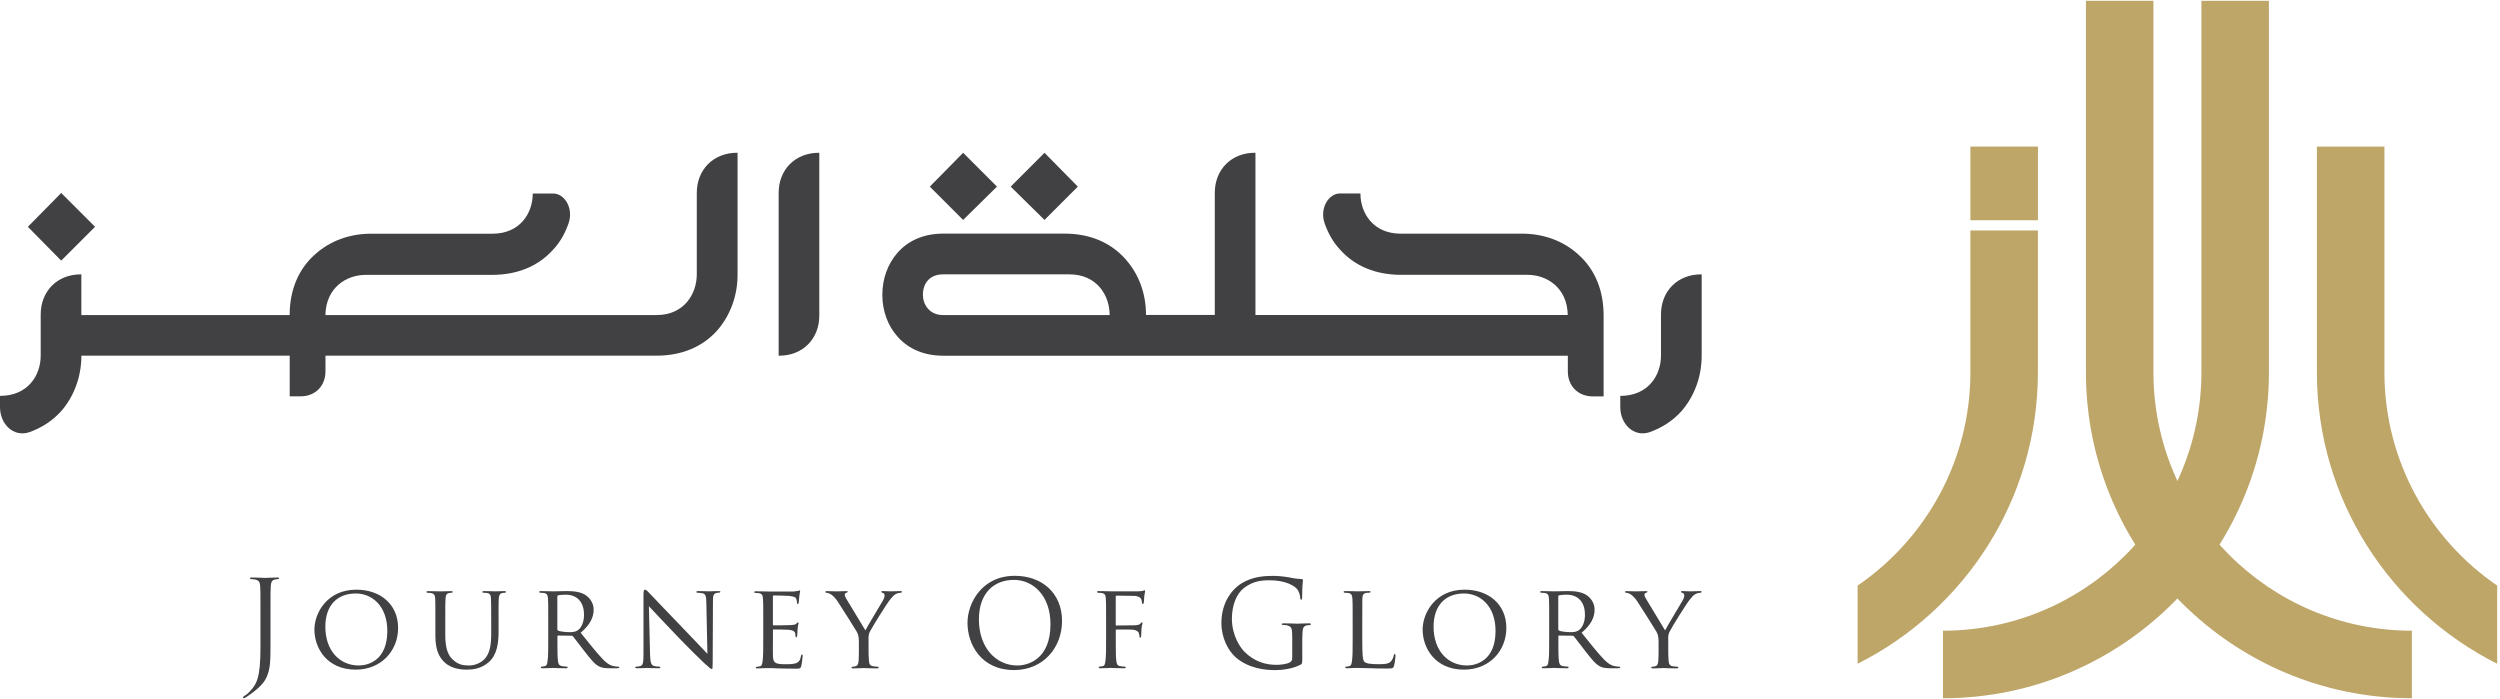
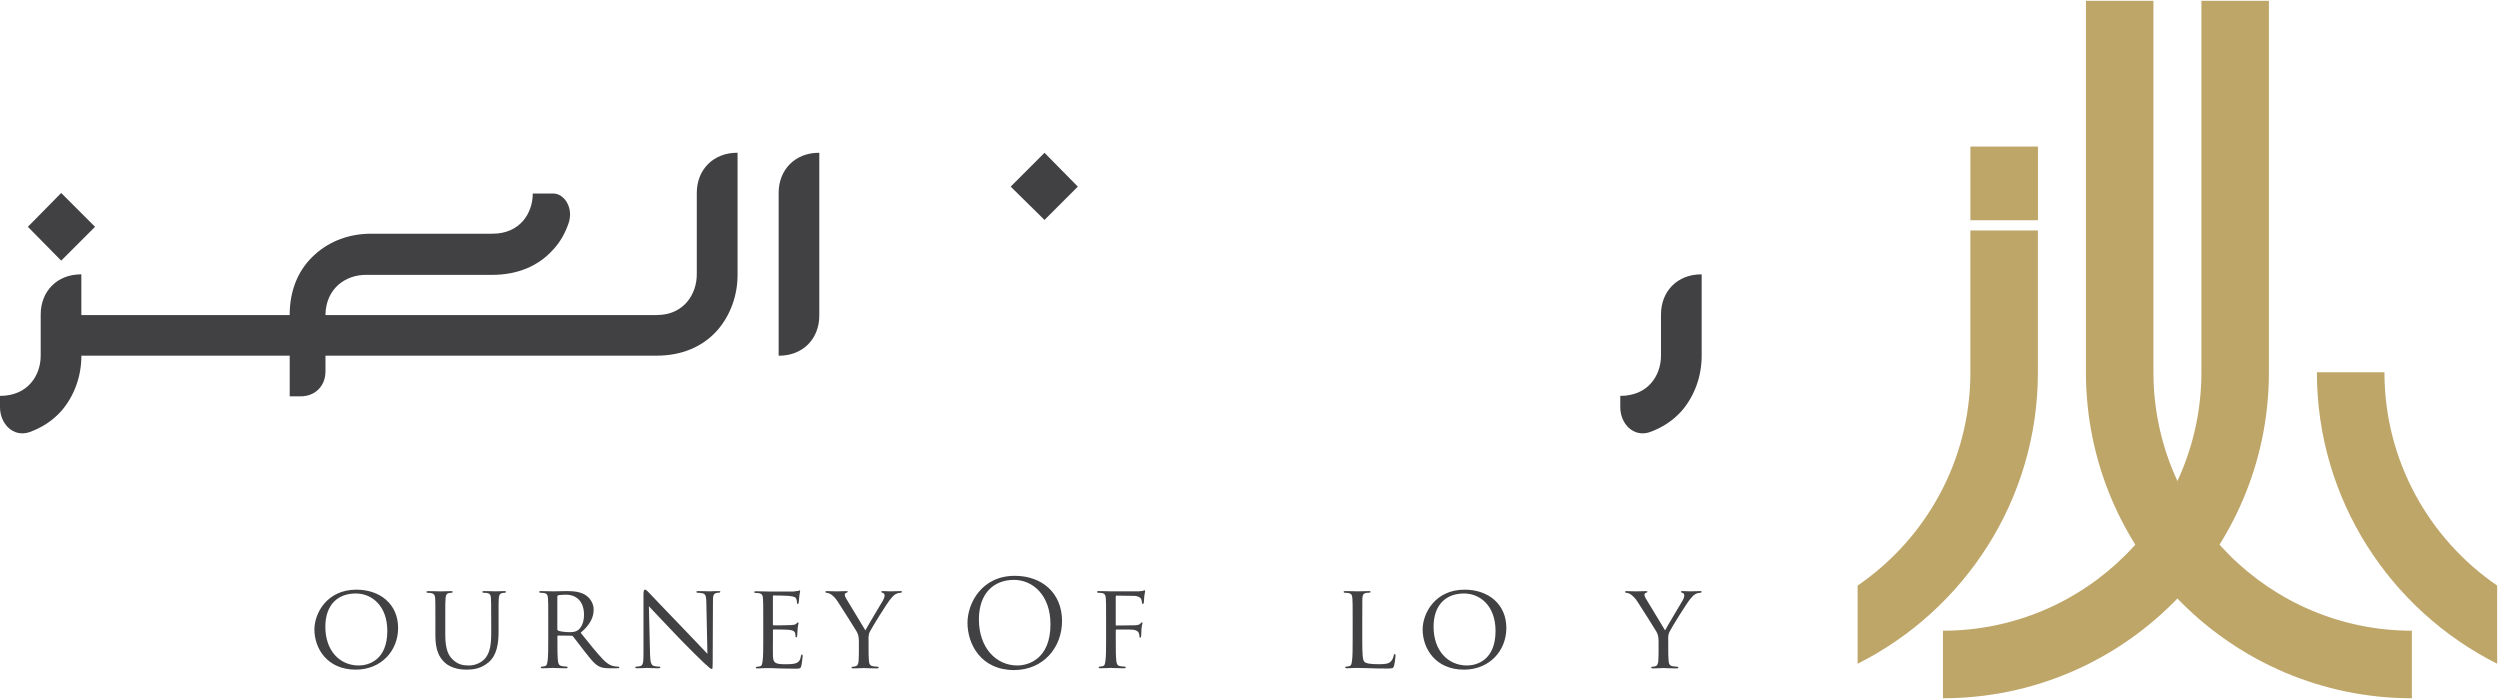
<svg xmlns="http://www.w3.org/2000/svg" width="583" height="163" viewBox="0 0 583 163" fill="none">
  <path d="M22.16 52.89L14.27 45L6.5 52.89L14.27 60.78L22.16 52.89Z" fill="#414042" />
  <path d="M162.49 45V63.98C162.49 68.55 159.52 73.47 153.12 73.47H134.26H134.15H133.73H114.95H75.89C76 67.07 80.8 64.1 85.26 64.1H114.75C120.69 64.1 125.61 62.04 129.04 58.16C130.64 56.45 131.78 54.39 132.58 52.1C133.84 48.44 131.55 45.13 129.04 45.13H124.24C124.24 49.7 121.27 54.5 114.87 54.5H86.52C81.49 54.5 76.92 56.21 73.49 59.3C69.6 62.73 67.55 67.64 67.55 73.47H18.97V63.98H18.86C13.37 63.98 9.49 67.87 9.49 73.35V82.95C9.49 87.52 6.52 92.32 0 92.32V94.95C0 98.84 3.09 102.04 6.86 100.78C9.72 99.75 12.23 98.15 14.29 95.86C17.26 92.43 18.98 87.86 18.98 82.94H67.56V92.43H70.07C73.5 92.43 75.9 90.03 75.9 86.6V82.94H114.96H124.37H134.17H134.28H153.14C158.97 82.94 163.88 80.88 167.31 77C170.28 73.57 172 69 172 64.08V35.62H171.89C166.38 35.63 162.49 39.52 162.49 45Z" fill="#414042" />
  <path d="M181.58 45V82.95H181.69C187.18 82.95 191.06 79.06 191.06 73.58V35.63H190.95C185.47 35.63 181.58 39.52 181.58 45Z" fill="#414042" />
-   <path d="M368 59.29C364.57 56.2 360 54.49 354.97 54.49H326.62C320.22 54.49 317.25 49.69 317.25 45.12H312.45C309.94 45.12 307.65 48.44 308.91 52.09C309.71 54.38 310.85 56.43 312.45 58.15C315.88 62.04 320.79 64.09 326.74 64.09H356.23C360.69 64.09 365.49 67.06 365.6 73.46H292.77V35.62H292.66C287.17 35.62 283.29 39.51 283.29 44.99V73.45H267.25C267.25 68.42 265.54 63.85 262.45 60.42C259.02 56.53 254.11 54.48 248.28 54.48H219.93C215.47 54.48 211.81 56.08 209.3 58.94C207.01 61.57 205.76 65 205.76 68.77C205.76 72.43 207.02 75.97 209.3 78.49C211.81 81.35 215.47 82.95 219.93 82.95H254.95H267.26H292.79H365.62V86.61C365.62 90.04 368.02 92.44 371.45 92.44H373.96V82.95V73.46C373.95 67.64 371.89 62.72 368 59.29ZM254.93 73.47H219.91C216.71 73.47 215.22 70.96 215.22 68.78C215.22 65.92 216.93 63.98 219.91 63.98H249.4C255.8 63.98 258.77 68.89 258.77 73.47H254.93Z" fill="#414042" />
  <path d="M251.349 43.52L243.579 35.63L235.689 43.52L243.579 51.29L251.349 43.52Z" fill="#414042" />
-   <path d="M232.49 43.52L224.6 35.63L216.83 43.52L224.6 51.29L232.49 43.52Z" fill="#414042" />
  <path d="M396.71 63.98C391.22 63.98 387.34 67.87 387.34 73.35V82.95C387.34 87.52 384.37 92.32 377.85 92.32V94.95C377.85 98.84 380.94 102.04 384.71 100.78C387.57 99.75 390.08 98.15 392.14 95.86C395.11 92.43 396.83 87.86 396.83 82.94V63.97L396.71 63.98Z" fill="#414042" />
-   <path d="M64.65 134.67C63.82 134.67 62.04 134.77 61.91 134.77C61.78 134.77 60 134.67 58.74 134.67C58.43 134.67 58.3 134.73 58.3 134.9C58.3 135.02 58.42 135.05 58.53 135.05C58.78 135.05 59.25 135.09 59.48 135.15C60.41 135.34 60.62 135.79 60.68 136.73C60.74 137.64 60.74 138.41 60.74 142.8V150.9C60.74 158.13 59.87 159.62 58.05 161.45C57.8 161.7 57.41 162.05 57.06 162.24C56.81 162.41 56.67 162.49 56.67 162.67C56.67 162.79 56.79 162.82 56.86 162.82C56.94 162.82 57 162.8 57.05 162.78C57.34 162.63 57.78 162.32 58.15 162.06C60.41 160.49 61.65 159.18 62.23 157.77C63.08 155.78 63.08 154.06 63.08 149.52V142.79C63.08 138.4 63.08 137.63 63.14 136.72C63.2 135.75 63.41 135.27 64.16 135.14C64.51 135.08 64.68 135.04 64.88 135.04C64.98 135.04 65.09 135 65.09 134.89C65.09 134.73 64.96 134.67 64.65 134.67Z" fill="#414042" />
  <path d="M83.1 137.51C76.28 137.51 73.32 142.96 73.32 146.81C73.32 151.1 76.2 156.16 82.96 156.16C88.89 156.16 92.84 151.77 92.84 146.44C92.84 140.89 88.65 137.51 83.1 137.51ZM83.66 155.19C79.2 155.19 75.87 151.71 75.87 146.17C75.87 140.97 78.83 138.4 82.96 138.4C86.84 138.4 90.32 141.4 90.32 147.12C90.33 154.01 85.86 155.19 83.66 155.19Z" fill="#414042" />
  <path d="M117.609 137.84C116.889 137.84 115.719 137.9 115.539 137.9C115.399 137.9 113.969 137.84 112.869 137.84C112.599 137.84 112.479 137.9 112.479 138.03C112.479 138.13 112.559 138.22 112.669 138.22C112.899 138.22 113.309 138.26 113.519 138.28C114.329 138.4 114.469 138.84 114.489 139.59C114.529 140.36 114.549 141.02 114.549 144.73V147.73C114.549 150.17 114.299 152.14 113.159 153.51C112.309 154.51 110.859 155.19 109.349 155.19C107.939 155.19 106.879 154.98 105.679 153.9C104.619 152.95 103.839 151.52 103.839 148.06V144.74C103.839 141.03 103.839 140.37 103.899 139.6C103.959 138.83 104.089 138.4 104.749 138.29C105.059 138.23 105.189 138.23 105.369 138.23C105.469 138.23 105.579 138.13 105.579 138.04C105.579 137.9 105.439 137.85 105.169 137.85C104.439 137.85 102.889 137.91 102.659 137.91C102.449 137.91 100.959 137.85 99.839 137.85C99.569 137.85 99.449 137.91 99.449 138.04C99.449 138.14 99.569 138.23 99.639 138.23C99.849 138.23 100.279 138.27 100.469 138.29C101.279 138.41 101.439 138.85 101.489 139.6C101.529 140.37 101.529 141.03 101.529 144.74V148.24C101.529 151.72 102.499 153.36 103.689 154.48C105.429 156.1 107.999 156.16 108.809 156.16C110.279 156.16 112.169 155.97 113.969 154.42C115.939 152.74 116.269 149.86 116.269 147.29V144.74C116.269 141.03 116.249 140.37 116.309 139.6C116.369 138.83 116.499 138.42 117.179 138.29C117.489 138.23 117.619 138.23 117.779 138.23C117.899 138.23 117.989 138.13 117.989 138.04C118.019 137.9 117.899 137.84 117.609 137.84Z" fill="#414042" />
  <path d="M144.18 155.46C144.04 155.46 143.79 155.46 143.31 155.38C142.69 155.28 141.88 155.07 140.57 153.72C139.14 152.23 137.44 150.09 135.41 147.56C137.71 145.61 138.44 143.89 138.44 142.13C138.44 140.47 137.34 139.33 136.72 138.88C135.44 137.97 133.71 137.84 132.14 137.84C131.37 137.84 129.3 137.9 129.05 137.9C128.91 137.9 127.25 137.84 126.13 137.84C125.86 137.84 125.74 137.9 125.74 138.03C125.74 138.13 125.86 138.22 125.93 138.22C126.16 138.22 126.57 138.26 126.78 138.28C127.59 138.4 127.73 138.78 127.79 139.59C127.85 140.36 127.85 141.02 127.85 144.73V148.92C127.85 151.22 127.85 153.09 127.7 154.08C127.6 154.78 127.55 155.22 127.06 155.34C126.85 155.4 126.54 155.46 126.31 155.46C126.17 155.46 126.12 155.58 126.12 155.65C126.12 155.79 126.26 155.84 126.51 155.84C127.26 155.84 128.93 155.76 128.95 155.76C129.07 155.76 130.63 155.84 131.98 155.84C132.25 155.84 132.37 155.76 132.37 155.65C132.37 155.57 132.35 155.46 132.18 155.46C131.95 155.46 131.43 155.4 131.08 155.34C130.33 155.22 130.19 154.78 130.11 154.08C129.99 153.09 129.99 151.26 129.99 148.96V148.4C129.99 148.25 130.05 148.21 130.16 148.21L133.29 148.25C133.46 148.25 133.52 148.29 133.62 148.4C134.16 149.04 135.26 150.58 136.29 151.86C137.7 153.66 138.59 154.82 139.65 155.38C140.27 155.71 140.89 155.84 142.28 155.84H143.83C144.27 155.84 144.43 155.78 144.43 155.65C144.41 155.58 144.31 155.46 144.18 155.46ZM134.71 147C134.13 147.39 133.45 147.42 132.85 147.42C131.77 147.42 130.49 147.25 130.14 147.05C130.02 146.97 129.97 146.88 129.97 146.74V139.09C129.97 138.95 130.05 138.88 130.16 138.82C130.41 138.76 131.2 138.68 131.92 138.68C134.57 138.68 136.19 140.38 136.19 143.36C136.2 145.18 135.54 146.44 134.71 147Z" fill="#414042" />
  <path d="M167.54 137.84C166.53 137.84 165.72 137.9 165.45 137.9C165.16 137.9 163.98 137.84 162.86 137.84C162.59 137.84 162.4 137.86 162.4 138.01C162.4 138.09 162.42 138.22 162.59 138.22C162.78 138.22 163.34 138.26 163.79 138.34C164.54 138.48 164.7 139.02 164.72 140.56L164.97 152.48C164.22 151.71 161.59 148.87 159.13 146.35C155.32 142.43 151.75 138.62 151.34 138.21C151.09 137.96 150.68 137.5 150.39 137.5C150.2 137.5 150.06 137.75 150.06 138.7V152.34C150.06 154.5 149.96 155.14 149.34 155.32C148.99 155.44 148.53 155.46 148.34 155.46C148.22 155.46 148.15 155.54 148.15 155.65C148.15 155.82 148.29 155.84 148.54 155.84C149.66 155.84 150.7 155.76 150.94 155.76C151.15 155.76 152.14 155.84 153.53 155.84C153.82 155.84 153.99 155.78 153.99 155.65C153.99 155.53 153.89 155.46 153.78 155.46C153.57 155.46 153.01 155.44 152.56 155.32C151.88 155.15 151.65 154.57 151.59 152.6L151.32 141.37C152.07 142.2 154.86 145.12 157.7 148.11C160.31 150.84 163.86 154.33 164.14 154.56C165.51 155.82 165.76 156.01 166.01 156.01C166.16 156.01 166.2 155.87 166.2 154.31L166.26 140.36C166.26 138.93 166.32 138.45 167.13 138.27C167.4 138.21 167.59 138.21 167.71 138.21C167.88 138.21 168 138.07 168 138C168 137.86 167.79 137.84 167.54 137.84Z" fill="#414042" />
  <path d="M187.031 152.64C186.881 152.64 186.821 152.72 186.781 152.99C186.631 153.96 186.301 154.38 185.661 154.65C185.001 154.9 183.821 154.9 183.191 154.9C180.761 154.9 180.311 154.59 180.251 152.99C180.211 152.53 180.251 149.74 180.251 148.93V146.94C180.251 146.86 180.271 146.79 180.401 146.79C180.831 146.79 183.451 146.81 184.131 146.89C185.101 147.01 185.311 147.3 185.411 147.62C185.511 147.93 185.511 148.18 185.511 148.41C185.511 148.55 185.571 148.62 185.681 148.62C185.851 148.62 185.911 148.37 185.911 148.18C185.911 148.01 185.971 147.12 186.011 146.63C186.071 145.86 186.221 145.45 186.221 145.32C186.221 145.19 186.161 145.13 186.071 145.13C185.991 145.13 185.881 145.27 185.701 145.44C185.451 145.69 185.101 145.71 184.501 145.77C183.941 145.83 180.691 145.83 180.381 145.83C180.241 145.83 180.241 145.75 180.241 145.58V139.11C180.241 138.96 180.261 138.86 180.381 138.86C180.651 138.86 183.511 138.9 183.941 138.96C185.291 139.11 185.541 139.29 185.701 139.68C185.821 139.97 185.851 140.36 185.851 140.53C185.851 140.72 185.911 140.84 186.041 140.84C186.161 140.84 186.231 140.69 186.251 140.59C186.311 140.3 186.371 139.24 186.401 139.01C186.461 138.35 186.591 138.06 186.591 137.89C186.591 137.79 186.551 137.68 186.471 137.68C186.351 137.68 186.241 137.76 186.141 137.8C185.951 137.82 185.481 137.9 185.021 137.94C184.461 137.96 179.301 137.94 179.131 137.94C178.991 137.94 177.391 137.88 176.271 137.88C176.001 137.88 175.881 137.94 175.881 138.07C175.881 138.17 176.001 138.26 176.071 138.26C176.301 138.26 176.711 138.3 176.921 138.32C177.731 138.44 177.871 138.82 177.931 139.63C177.991 140.4 177.991 141.06 177.991 144.77V148.96C177.991 151.26 177.991 153.13 177.841 154.12C177.741 154.82 177.691 155.3 177.201 155.38C176.991 155.42 176.681 155.5 176.451 155.5C176.311 155.5 176.261 155.62 176.261 155.69C176.261 155.83 176.401 155.88 176.651 155.88C177.041 155.88 177.601 155.86 178.081 155.82C178.621 155.8 179.081 155.8 179.141 155.8C179.511 155.8 180.151 155.8 181.191 155.86C182.201 155.88 183.631 155.94 185.481 155.94C186.431 155.94 186.681 155.94 186.851 155.32C186.991 154.82 187.181 153.19 187.181 153.02C187.191 152.83 187.171 152.64 187.031 152.64Z" fill="#414042" />
  <path d="M210.031 137.84C209.551 137.84 207.791 137.9 207.611 137.9C207.421 137.9 206.551 137.84 205.911 137.84C205.661 137.84 205.501 137.9 205.501 137.98C205.501 138.1 205.651 138.21 205.871 138.27C206.161 138.35 206.281 138.54 206.281 138.89C206.281 139.2 206.161 139.59 205.851 140.11C205.411 140.9 202.311 146 201.811 147.01L197.331 139.59C197.161 139.28 197.001 138.99 197.001 138.66C197.001 138.47 197.101 138.35 197.311 138.27C197.521 138.17 197.701 138.1 197.701 138.02C197.701 137.9 197.641 137.85 197.351 137.85C196.401 137.85 195.401 137.91 195.221 137.91C195.101 137.91 193.271 137.85 192.781 137.85C192.571 137.85 192.471 137.91 192.471 138.02C192.471 138.14 192.591 138.23 192.721 138.23C192.911 138.23 193.401 138.35 193.761 138.58C194.201 138.89 194.801 139.41 195.381 140.32C196.211 141.58 199.551 146.87 199.751 147.24C200.121 147.92 200.291 148.38 200.291 149.68V151.73C200.291 152.12 200.291 153.12 200.231 154.11C200.171 154.81 200.001 155.25 199.501 155.37C199.291 155.43 199.001 155.49 198.771 155.49C198.631 155.49 198.581 155.61 198.581 155.68C198.581 155.82 198.701 155.87 198.991 155.87C199.711 155.87 201.271 155.79 201.391 155.79C201.541 155.79 203.131 155.87 204.501 155.87C204.751 155.87 204.911 155.79 204.911 155.68C204.911 155.6 204.851 155.49 204.701 155.49C204.491 155.49 203.931 155.43 203.581 155.37C202.871 155.25 202.691 154.81 202.631 154.11C202.551 153.12 202.551 152.12 202.551 151.73V149.68C202.551 148.89 202.431 148.13 202.861 147.3C203.361 146.28 206.841 140.67 207.651 139.72C208.171 139.08 208.401 138.83 208.871 138.54C209.281 138.33 209.741 138.23 210.031 138.23C210.221 138.23 210.341 138.09 210.341 137.98C210.341 137.9 210.201 137.84 210.031 137.84Z" fill="#414042" />
  <path d="M236.649 134.28C228.919 134.28 225.619 140.7 225.619 145.24C225.619 150.28 228.809 156.26 236.479 156.26C243.239 156.26 247.669 151.06 247.669 144.8C247.659 138.26 242.949 134.28 236.649 134.28ZM237.249 155.19C232.209 155.19 228.279 150.98 228.279 144.45C228.279 138.32 231.779 135.23 236.449 135.23C240.879 135.23 244.969 138.84 244.969 145.57C244.979 153.72 239.759 155.19 237.249 155.19Z" fill="#414042" />
  <path d="M266.87 137.64C266.79 137.64 266.68 137.76 266.54 137.78C266.31 137.86 265.9 137.86 265.42 137.9C264.86 137.92 259.51 137.9 259.02 137.9C258.88 137.9 257.34 137.84 256.22 137.84C255.95 137.84 255.83 137.9 255.83 138.03C255.83 138.13 255.95 138.22 256.02 138.22C256.25 138.22 256.66 138.26 256.87 138.28C257.68 138.4 257.82 138.78 257.88 139.59C257.94 140.36 257.94 141.02 257.94 144.73V148.92C257.94 151.22 257.94 153.09 257.79 154.08C257.69 154.78 257.64 155.26 257.15 155.34C256.94 155.38 256.63 155.46 256.4 155.46C256.26 155.46 256.21 155.58 256.21 155.65C256.21 155.79 256.35 155.84 256.6 155.84C257.35 155.84 258.9 155.76 259.04 155.76C259.16 155.76 260.76 155.84 262.13 155.84C262.4 155.84 262.52 155.76 262.52 155.65C262.52 155.57 262.46 155.46 262.33 155.46C262.1 155.46 261.58 155.4 261.21 155.34C260.53 155.22 260.4 154.78 260.32 154.08C260.2 153.15 260.2 151.28 260.2 148.92V147.03C260.2 146.86 260.22 146.8 260.35 146.8C260.78 146.8 263.69 146.78 264.31 146.86C265.06 146.98 265.45 147.28 265.57 147.61C265.69 147.9 265.71 148.23 265.74 148.48C265.74 148.6 265.76 148.71 265.91 148.71C266.06 148.71 266.12 148.46 266.12 148.23C266.12 148.06 266.16 147.11 266.2 146.63C266.26 145.86 266.43 145.45 266.43 145.32C266.43 145.2 266.41 145.13 266.29 145.13C266.19 145.13 266.1 145.25 265.98 145.38C265.75 145.67 265.42 145.75 264.82 145.81C264.49 145.83 264.12 145.83 263.7 145.83L260.34 145.87C260.19 145.87 260.19 145.77 260.19 145.64V139.15C260.19 138.96 260.25 138.9 260.38 138.9L264.42 138.96C265.37 138.96 265.95 139.35 266.1 139.66C266.24 139.97 266.31 140.36 266.31 140.55C266.31 140.72 266.41 140.84 266.5 140.84C266.62 140.84 266.71 140.69 266.73 140.59C266.79 140.3 266.81 139.24 266.85 139.01C266.93 138.35 267.04 138.06 267.04 137.89C267.04 137.76 266.98 137.64 266.87 137.64Z" fill="#414042" />
-   <path d="M305.26 145.36C304.41 145.36 302.65 145.44 302.52 145.44C302.37 145.44 300.61 145.36 299.35 145.36C299.04 145.36 298.91 145.42 298.91 145.57C298.91 145.69 299.01 145.74 299.12 145.74C299.37 145.74 299.85 145.76 300.09 145.82C301.21 146.13 301.35 146.44 301.35 148.72V153.47C301.35 153.95 301.16 154.26 300.79 154.46C300.06 154.89 298.61 155.04 297.6 155.04C295.01 155.04 292.46 154.21 290.26 152.04C289.27 151.09 287.28 148.23 287.28 144.29C287.28 141 288.42 138.45 290.04 137.16C292.19 135.48 294.27 135.32 296.05 135.32C299.66 135.32 301.92 136.52 302.64 137.58C303.05 138.26 303.2 139.03 303.22 139.44C303.24 139.69 303.28 139.85 303.41 139.85C303.6 139.85 303.66 139.71 303.66 139.27C303.66 136.47 303.85 135.68 303.85 135.29C303.85 135.17 303.79 135.06 303.52 135.04C302.82 135.02 301.84 134.9 301.24 134.77C300.72 134.65 298.73 134.29 296.97 134.29C294.81 134.29 292.02 134.48 289.51 136.05C287.02 137.62 284.83 140.78 284.83 145.27C284.83 148.79 286.45 151.78 288.15 153.27C291.26 155.98 295.24 156.27 297.37 156.27C298.99 156.27 301.53 155.96 303.32 154.99C303.65 154.8 303.69 154.74 303.69 153.48V150.35C303.69 149.17 303.69 148.32 303.75 147.43C303.79 146.44 304.02 145.98 304.77 145.83C305.12 145.77 305.27 145.75 305.47 145.75C305.59 145.75 305.7 145.69 305.7 145.58C305.7 145.41 305.57 145.36 305.26 145.36Z" fill="#414042" />
  <path d="M325.28 152.52C325.13 152.52 325.05 152.66 325.03 152.83C324.93 153.29 324.74 153.82 324.43 154.16C323.85 154.88 322.75 154.89 321.45 154.89C319.52 154.89 318.57 154.72 318.18 154.33C317.74 153.9 317.68 152.47 317.68 148.98V144.73C317.68 141.02 317.68 140.36 317.7 139.59C317.76 138.76 317.89 138.39 318.63 138.26C318.92 138.22 319.27 138.2 319.44 138.2C319.52 138.2 319.63 138.12 319.63 138.03C319.63 137.89 319.49 137.84 319.24 137.84C318.49 137.84 316.63 137.9 316.52 137.9C316.38 137.9 314.84 137.84 313.72 137.84C313.45 137.84 313.33 137.9 313.33 138.03C313.33 138.13 313.45 138.22 313.52 138.22C313.75 138.22 314.16 138.26 314.37 138.28C315.18 138.4 315.32 138.78 315.38 139.59C315.44 140.36 315.44 141.02 315.44 144.73V148.92C315.44 151.22 315.44 153.09 315.29 154.08C315.19 154.78 315.14 155.22 314.65 155.34C314.44 155.4 314.13 155.46 313.9 155.46C313.76 155.46 313.71 155.58 313.71 155.65C313.71 155.79 313.85 155.84 314.1 155.84C314.49 155.84 315.03 155.82 315.53 155.78C316.01 155.76 316.42 155.76 316.53 155.76C317.26 155.76 318.1 155.78 319.22 155.82C320.38 155.88 321.75 155.9 323.51 155.9C324.82 155.9 324.92 155.82 325.09 155.26C325.28 154.56 325.44 153.13 325.44 152.88C325.43 152.64 325.37 152.52 325.28 152.52Z" fill="#414042" />
  <path d="M341.54 137.51C334.72 137.51 331.76 142.96 331.76 146.81C331.76 151.1 334.64 156.16 341.4 156.16C347.33 156.16 351.28 151.77 351.28 146.44C351.28 140.89 347.09 137.51 341.54 137.51ZM342.1 155.19C337.64 155.19 334.31 151.71 334.31 146.17C334.31 140.97 337.27 138.4 341.4 138.4C345.28 138.4 348.76 141.4 348.76 147.12C348.77 154.01 344.31 155.19 342.1 155.19Z" fill="#414042" />
-   <path d="M377.6 155.46C377.46 155.46 377.21 155.46 376.73 155.38C376.11 155.28 375.3 155.07 373.99 153.72C372.56 152.23 370.86 150.09 368.83 147.56C371.13 145.61 371.86 143.89 371.86 142.13C371.86 140.47 370.76 139.33 370.14 138.88C368.86 137.97 367.13 137.84 365.56 137.84C364.79 137.84 362.72 137.9 362.47 137.9C362.33 137.9 360.67 137.84 359.55 137.84C359.28 137.84 359.16 137.9 359.16 138.03C359.16 138.13 359.28 138.22 359.35 138.22C359.58 138.22 359.99 138.26 360.2 138.28C361.01 138.4 361.15 138.78 361.21 139.59C361.27 140.36 361.27 141.02 361.27 144.73V148.92C361.27 151.22 361.27 153.09 361.12 154.08C361.02 154.78 360.97 155.22 360.48 155.34C360.27 155.4 359.96 155.46 359.73 155.46C359.59 155.46 359.54 155.58 359.54 155.65C359.54 155.79 359.68 155.84 359.93 155.84C360.68 155.84 362.35 155.76 362.37 155.76C362.49 155.76 364.05 155.84 365.4 155.84C365.67 155.84 365.79 155.76 365.79 155.65C365.79 155.57 365.77 155.46 365.6 155.46C365.37 155.46 364.85 155.4 364.5 155.34C363.75 155.22 363.61 154.78 363.53 154.08C363.41 153.09 363.41 151.26 363.41 148.96V148.4C363.41 148.25 363.47 148.21 363.58 148.21L366.71 148.25C366.88 148.25 366.94 148.29 367.04 148.4C367.58 149.04 368.68 150.58 369.71 151.86C371.12 153.66 372.01 154.82 373.07 155.38C373.69 155.71 374.31 155.84 375.7 155.84H377.25C377.69 155.84 377.85 155.78 377.85 155.65C377.83 155.58 377.74 155.46 377.6 155.46ZM368.13 147C367.55 147.39 366.87 147.42 366.27 147.42C365.19 147.42 363.91 147.25 363.56 147.05C363.44 146.97 363.39 146.88 363.39 146.74V139.09C363.39 138.95 363.47 138.88 363.58 138.82C363.83 138.76 364.62 138.68 365.34 138.68C367.99 138.68 369.61 140.38 369.61 143.36C369.62 145.18 368.96 146.44 368.13 147Z" fill="#414042" />
  <path d="M396.519 137.84C396.039 137.84 394.279 137.9 394.099 137.9C393.909 137.9 393.039 137.84 392.399 137.84C392.149 137.84 391.989 137.9 391.989 137.98C391.989 138.1 392.139 138.21 392.359 138.27C392.649 138.35 392.769 138.54 392.769 138.89C392.769 139.2 392.649 139.59 392.339 140.11C391.899 140.9 388.799 146 388.299 147.01L383.819 139.59C383.649 139.28 383.489 138.99 383.489 138.66C383.489 138.47 383.589 138.35 383.799 138.27C384.009 138.17 384.189 138.1 384.189 138.02C384.189 137.9 384.129 137.85 383.839 137.85C382.889 137.85 381.889 137.91 381.709 137.91C381.589 137.91 379.759 137.85 379.269 137.85C379.059 137.85 378.959 137.91 378.959 138.02C378.959 138.14 379.079 138.23 379.209 138.23C379.399 138.23 379.889 138.35 380.249 138.58C380.689 138.89 381.289 139.41 381.869 140.32C382.699 141.58 386.039 146.87 386.239 147.24C386.609 147.92 386.779 148.38 386.779 149.68V151.73C386.779 152.12 386.779 153.12 386.719 154.11C386.659 154.81 386.489 155.25 385.989 155.37C385.779 155.43 385.489 155.49 385.259 155.49C385.119 155.49 385.069 155.61 385.069 155.68C385.069 155.82 385.189 155.87 385.479 155.87C386.199 155.87 387.759 155.79 387.879 155.79C388.029 155.79 389.619 155.87 390.989 155.87C391.239 155.87 391.399 155.79 391.399 155.68C391.399 155.6 391.339 155.49 391.189 155.49C390.979 155.49 390.419 155.43 390.069 155.37C389.359 155.25 389.179 154.81 389.119 154.11C389.039 153.12 389.039 152.12 389.039 151.73V149.68C389.039 148.89 388.919 148.13 389.349 147.3C389.849 146.28 393.329 140.67 394.139 139.72C394.659 139.08 394.889 138.83 395.359 138.54C395.769 138.33 396.229 138.23 396.519 138.23C396.709 138.23 396.829 138.09 396.829 137.98C396.829 137.9 396.689 137.84 396.519 137.84Z" fill="#414042" />
  <path d="M513.37 0.17V86.81C513.37 120.04 486.33 147.08 453.1 147.08V162.83C495.01 162.83 529.11 128.73 529.11 86.82V0.18H513.37V0.17Z" fill="#BEA568" />
  <path d="M502.18 0.17V86.81C502.18 120.04 529.219 147.08 562.449 147.08V162.83C520.539 162.83 486.439 128.73 486.439 86.82V0.18H502.18V0.17Z" fill="#BEA568" />
  <path d="M475.25 34.18H459.5V51.36H475.25V34.18Z" fill="#BEA568" />
  <path d="M459.499 86.81C459.499 107.45 449.069 125.69 433.199 136.56V154.78C458.099 142.28 475.239 116.52 475.239 86.81V53.74H459.489V86.81H459.499Z" fill="#BEA568" />
-   <path d="M556.049 86.81V34.18H540.299V86.81C540.299 116.52 557.439 142.28 582.339 154.78V136.56C566.479 125.69 556.049 107.45 556.049 86.81Z" fill="#BEA568" />
+   <path d="M556.049 86.81H540.299V86.81C540.299 116.52 557.439 142.28 582.339 154.78V136.56C566.479 125.69 556.049 107.45 556.049 86.81Z" fill="#BEA568" />
</svg>